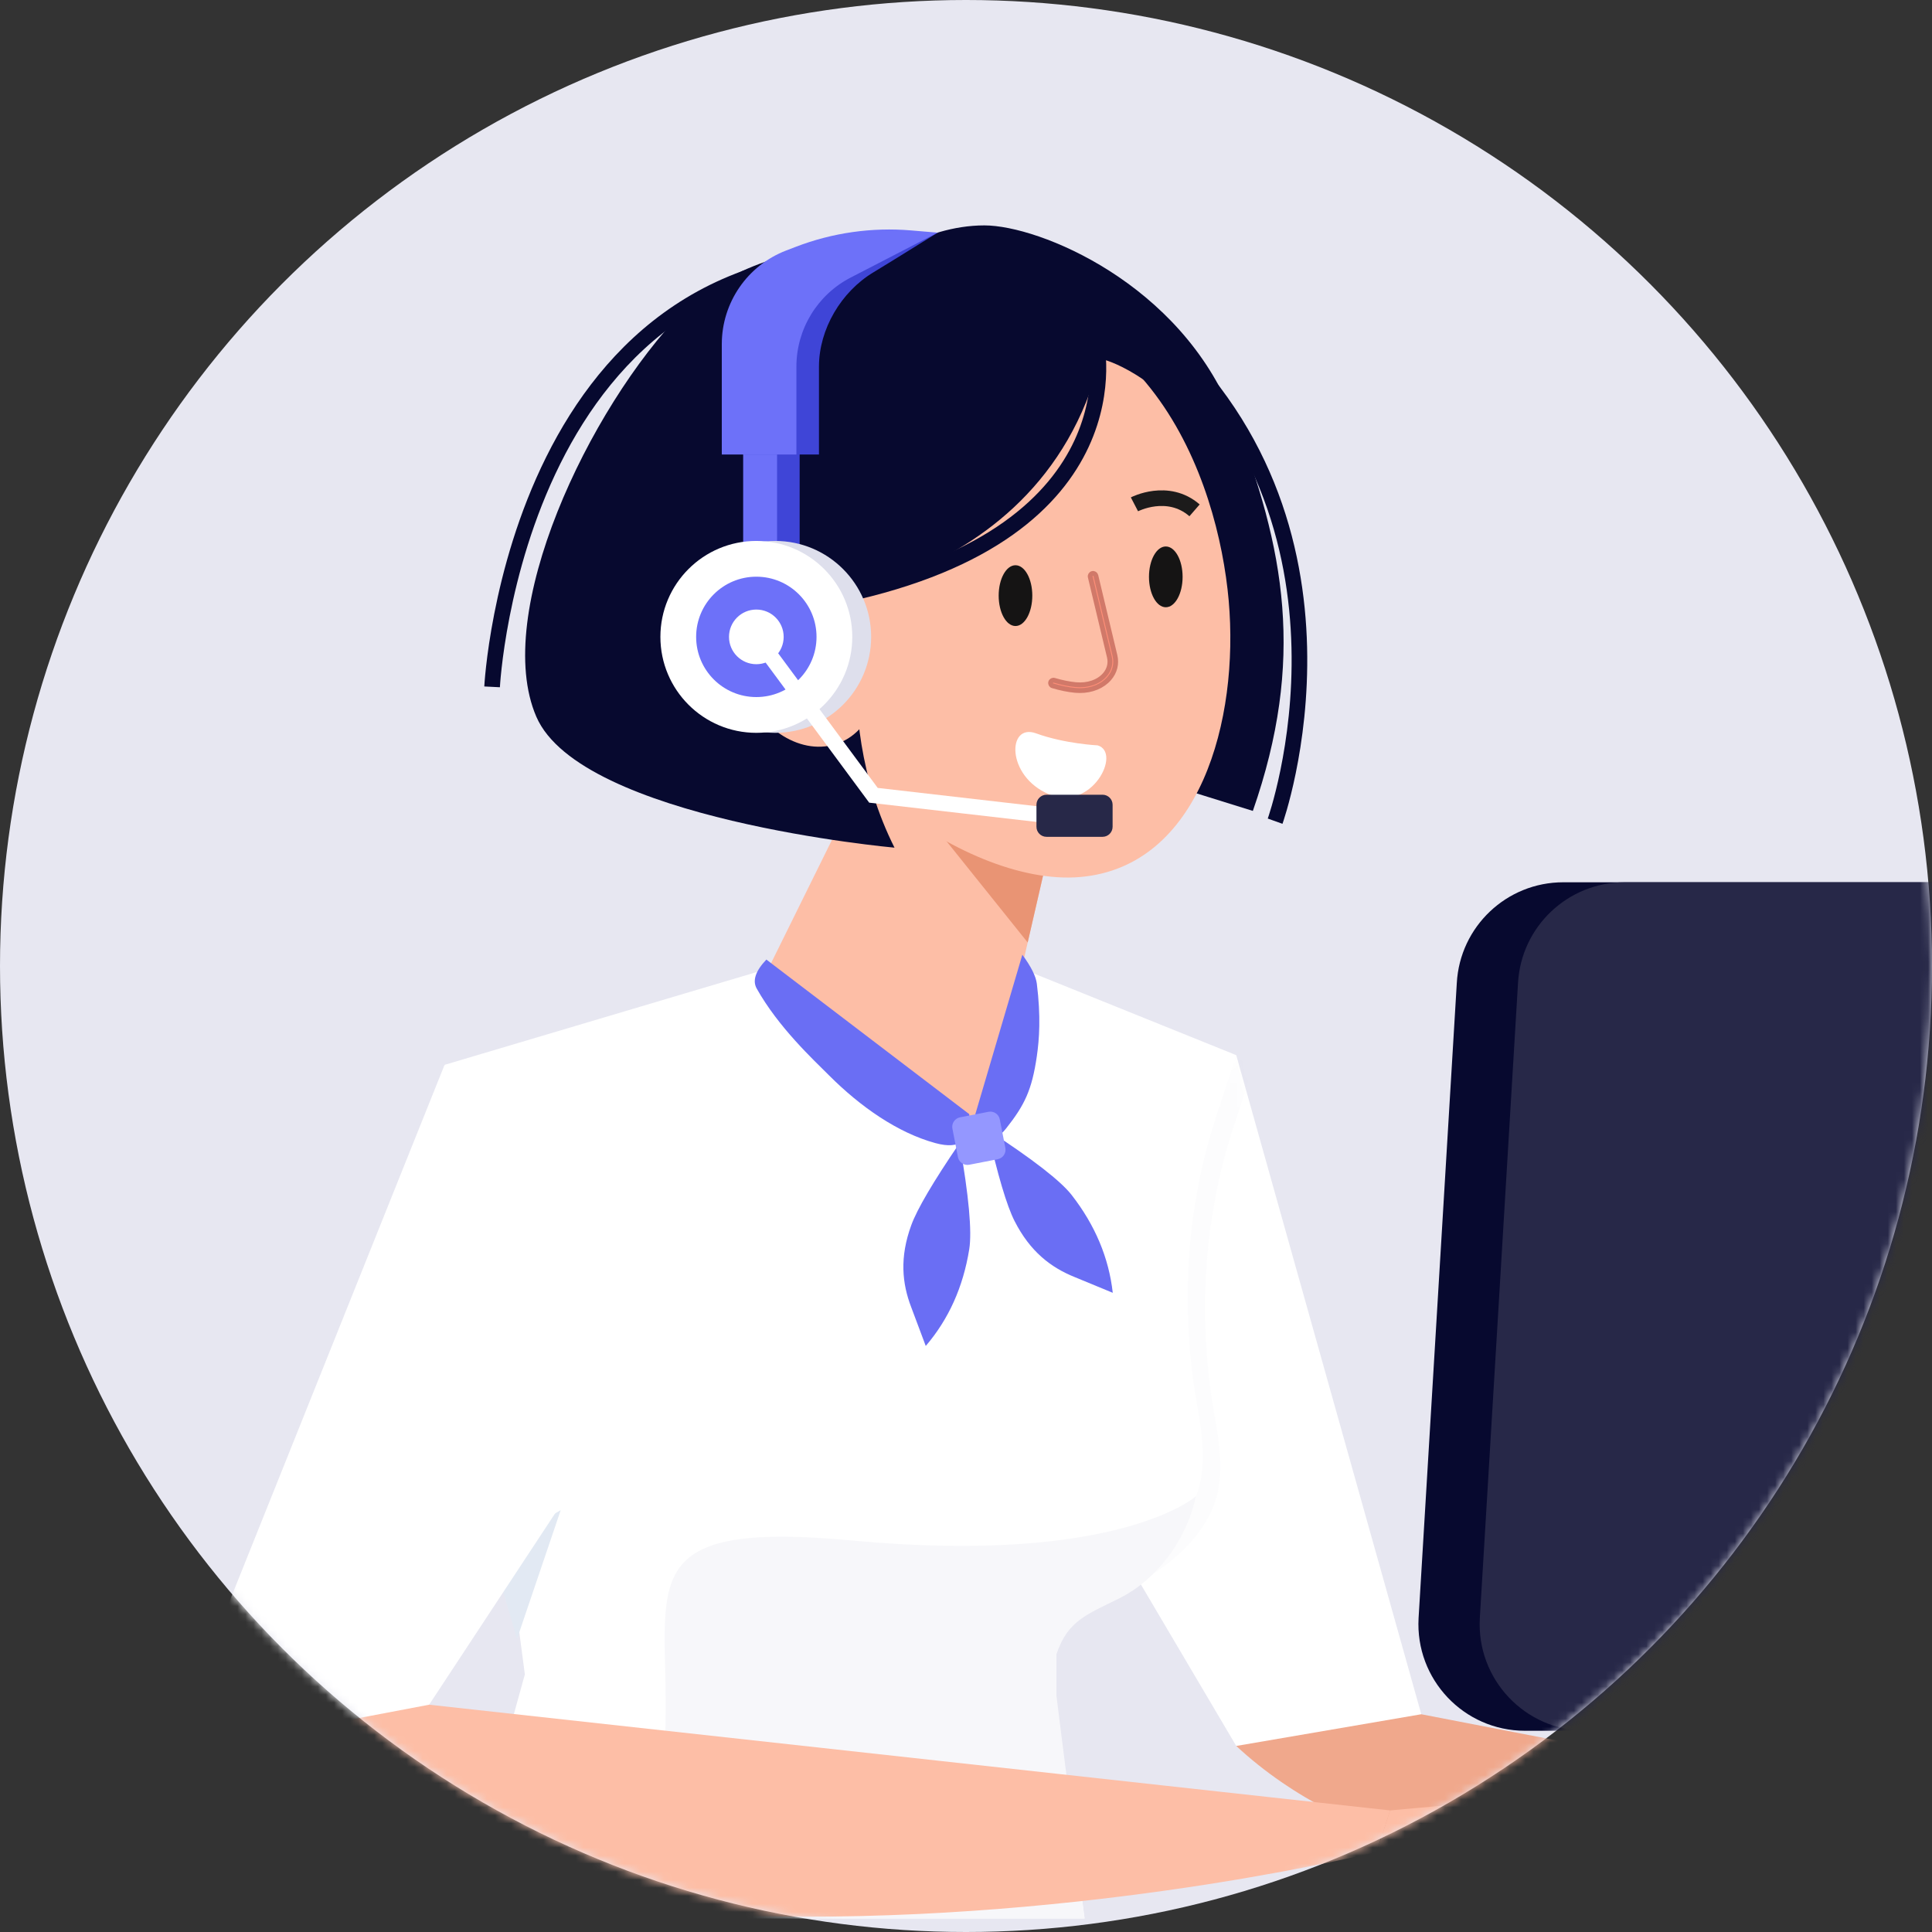
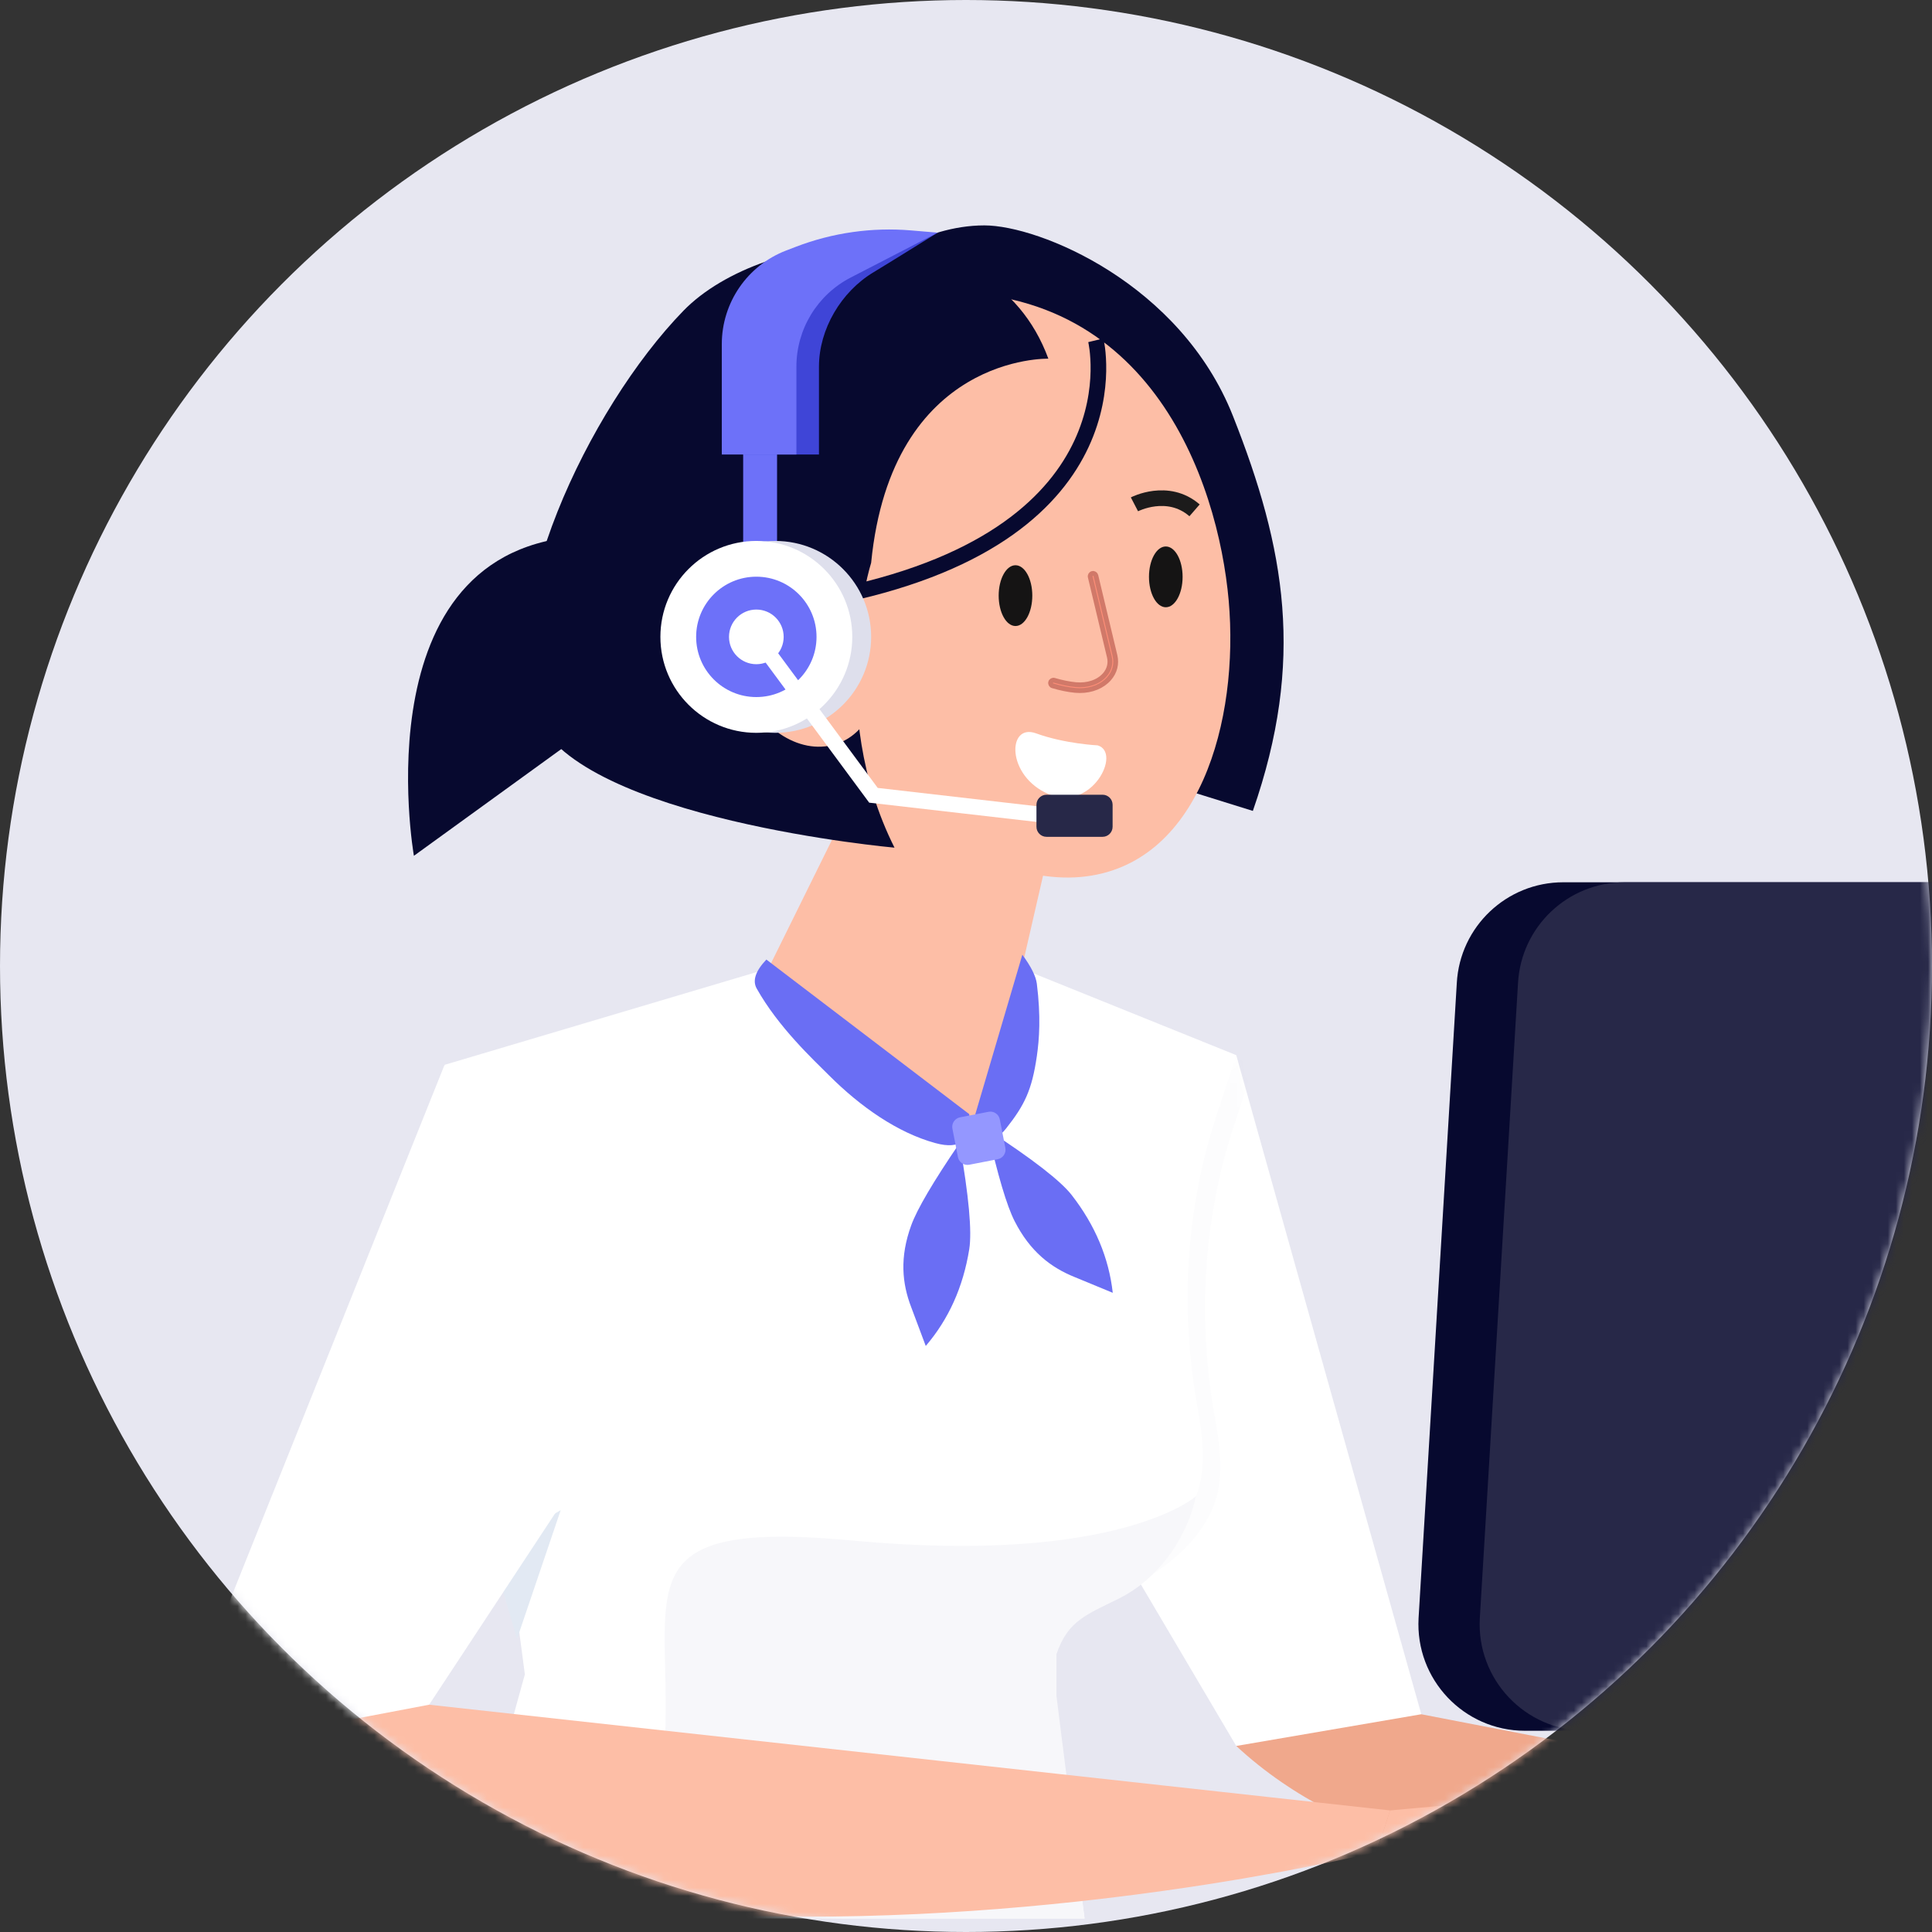
<svg xmlns="http://www.w3.org/2000/svg" xmlns:xlink="http://www.w3.org/1999/xlink" width="240" height="240" viewBox="0 0 240 240">
  <rect x="0" y="0" width="240" height="240" fill="#333333" stroke="none" />
  <defs>
    <circle id="ur3ldq6una" cx="120" cy="120" r="120" />
    <path id="ixdjqeximc" d="M25.372 0.075L49.464 85.889 25.372 85.889 0.036 42.982 25.372 0.075" />
  </defs>
  <g fill="none" fill-rule="evenodd">
    <g>
      <g>
        <g transform="translate(-72 -11406) translate(32 11281) translate(40 125)">
          <mask id="wkkuf3n7qb" fill="#fff">
            <use xlink:href="#ur3ldq6una" />
          </mask>
          <use fill="#E7E7F1" xlink:href="#ur3ldq6una" />
          <g mask="url(#wkkuf3n7qb)">
            <g>
              <g>
                <g transform="translate(20.2 28) translate(108 103)">
                  <mask id="ctow42foud" fill="#fff">
                    <use xlink:href="#ixdjqeximc" />
                  </mask>
                  <use fill="#FFF" xlink:href="#ixdjqeximc" />
                  <path fill="#6C6D8A" d="M.893-9.4h-31.466L-70.8 2.558l9.975 75.72-8.39 30.318H8.702L5.175 81.878v-6.6c1.428-4.354 2.443-6.769 6.534-8.828 6.966-3.51 11.005-8.235 11.576-13.26.252-2.232.048-4.802-.455-7.52-2.272-12.252-1.655-24.87 2.227-36.713l2.49-7.604L.893-9.4z" mask="url(#ctow42foud)" opacity=".118" />
                </g>
                <path fill="#F0A88C" d="M156.358 184.95l61.778 11.947-1.675 5.15s-54.822 13.068-83.09-13.158l22.987-3.94" transform="translate(20.2 28)" />
                <path fill="#FFF" d="M106.718 92.322H75.252L35.025 104.28 45 180l-8.39 30.319h77.916L111 183.6V177c1.428-4.353 2.443-6.768 6.534-8.828 6.966-3.509 11.005-8.235 11.576-13.26.252-2.232.048-4.802-.454-7.519-2.273-12.253-1.656-24.87 2.226-36.714l2.49-7.604-26.654-10.753z" transform="translate(20.2 28)" />
                <path fill="#F7F7FA" d="M128.355 157.874s-9.551 8.583-42.682 5.496c-38.218-3.561-14.378 13.04-28.027 46.949h56.88L111 182.4v-4.8c1.428-4.351 3.848-5.037 7.94-7.097 4.355-2.193 8.204-6.944 9.415-12.63z" transform="translate(20.2 28)" />
                <path fill="#FDBEA6" d="M101.877 113.381L75.252 92.322 89.358 63.766 113.282 63.766 101.877 113.381" transform="translate(20.2 28)" />
-                 <path fill="#E99474" d="M107.463 89.079L94.436 72.828 113.282 63.766 107.463 89.079" transform="translate(20.2 28)" />
                <path fill="#07092F" d="M88.017 5.147S94.267 0 102.083 0c6.826 0 24.36 7.205 30.877 23.673 6.52 16.468 8.981 30.396 2.473 49.062l-28.777-8.969L88.017 5.147l53.021 84.18" transform="translate(20.2 28)" />
                <path fill="#FDBEA6" d="M132.434 46.607c1.31 14.838-3.573 33.024-18.413 34.336-14.838 1.312-36.983-16.339-38.295-31.177C74.414 34.928 73.129 10.26 93.25 8.482c29.243-2.586 37.872 23.285 39.184 38.125" transform="translate(20.2 28)" />
                <path fill="#FFF" d="M114.801 62.658s-3.78 1.551-7.577 1.883c-3.796.333-1.129 6.392 4.646 6.18 5.775-.213 6.042-8.53 2.931-8.063" transform="translate(20.2 28) rotate(25 111.116 66.683)" />
                <path fill="#FF8E77" stroke="#D17969" stroke-width=".6" d="M113.95 57.787c-.192 0-.386-.009-.583-.027-.862-.082-1.806-.272-2.804-.568-.189-.055-.296-.253-.24-.441.056-.188.255-.297.442-.24.955.282 1.853.463 2.67.54 1.478.14 2.821-.318 3.611-1.225.555-.637.755-1.425.564-2.222l-2.373-9.935c-.046-.19.073-.383.264-.428.193-.047.383.072.43.264l2.373 9.935c.245 1.025-.01 2.038-.72 2.852-.833.956-2.163 1.495-3.633 1.495" transform="translate(20.2 28)" />
                <path stroke="#1C1B1B" stroke-width="1.941" d="M120.725 34.65s4.13-2.148 7.467.746" transform="translate(20.2 28)" />
-                 <path fill="#07092F" d="M73.845 47.435s34.924-.398 42.628-30.877c0 0 5.314.912 12.637 9.135 0 0-3.51-18.013-32.615-18.013-29.684 0-22.65 39.755-22.65 39.755" transform="translate(20.2 28)" />
+                 <path fill="#07092F" d="M73.845 47.435c0 0 5.314.912 12.637 9.135 0 0-3.51-18.013-32.615-18.013-29.684 0-22.65 39.755-22.65 39.755" transform="translate(20.2 28)" />
                <path stroke="#07092F" stroke-width="1.941" d="M115.931 14.271s5.751 23.736-31.51 31.649" transform="translate(20.2 28)" />
                <path fill="#07092F" d="M90.919 77.3s-38.99-3.495-44.499-16.278c-5.51-12.783 6.41-38.224 18.287-50.429 9.937-10.209 38.164-13.54 45.324 5.965 0 0-19.463-.567-22.014 25.354 0 0-5.737 18.147 2.902 35.388z" transform="translate(20.2 28)" />
-                 <path stroke="#07092F" stroke-width="1.941" d="M138.2 74.01s13.228-37.036-15.67-61.862m-81.6 45.176S43.824 0 93.024 4.21" transform="translate(20.2 28)" />
                <path fill="#151414" d="M108.036 45.991c0 2.085-.936 3.775-2.089 3.775s-2.088-1.69-2.088-3.775c0-2.084.935-3.775 2.088-3.775s2.089 1.69 2.089 3.775M126.707 43.66c0 2.085-.936 3.775-2.088 3.775-1.153 0-2.089-1.69-2.089-3.775 0-2.086.936-3.775 2.089-3.775 1.152 0 2.088 1.689 2.088 3.775" transform="translate(20.2 28)" />
                <path fill="#FDBEA6" d="M88.112 50.865c2.172 5.743.317 11.768-4.145 13.454-4.46 1.687-9.839-1.601-12.01-7.344-2.172-5.743-.317-11.768 4.145-13.454 4.46-1.687 9.838 1.6 12.01 7.344" transform="translate(20.2 28)" />
-                 <path fill="#3F45D7" d="M74.924 45.92L79.134 45.92 79.134 23.384 74.924 23.384z" transform="translate(20.2 28)" />
                <path fill="#6D71F9" d="M72.119 45.92L76.329 45.92 76.329 23.384 72.119 23.384z" transform="translate(20.2 28)" />
                <path fill="#3F45D7" d="M81.535 28.463V17.551c0-4.662 2.754-9.302 6.746-11.71C90.37 4.581 96.28.9 96.28.9S86.022.91 81.465 2.659l-1.2.46c-4.817 1.852-7.996 6.477-7.996 11.636v13.708h9.266" transform="translate(20.2 28)" />
                <path fill="#6D71F9" d="M78.732 28.463V17.551c0-4.662 2.603-8.935 6.747-11.074L96.279.9 92.975.623C88.112.213 83.217.91 78.66 2.659l-1.2.46c-4.817 1.852-7.996 6.477-7.996 11.636v13.708h9.268" transform="translate(20.2 28)" />
                <path fill="#DEDFEC" d="M88.017 51.115c0 6.582-5.335 11.92-11.917 11.92-6.581 0-11.917-5.338-11.917-11.92 0-6.581 5.336-11.917 11.917-11.917 6.582 0 11.917 5.336 11.917 11.917" transform="translate(20.2 28)" />
                <path fill="#FFF" d="M85.673 51.115c0 6.582-5.338 11.92-11.92 11.92-6.58 0-11.916-5.338-11.916-11.92 0-6.581 5.335-11.917 11.917-11.917 6.581 0 11.919 5.336 11.919 11.917" transform="translate(20.2 28)" />
                <path fill="#6D71F9" d="M81.232 51.115c0 4.13-3.348 7.477-7.478 7.477-4.129 0-7.477-3.347-7.477-7.477 0-4.13 3.348-7.476 7.477-7.476 4.13 0 7.478 3.346 7.478 7.476" transform="translate(20.2 28)" />
                <path fill="#FFF" d="M77.15 51.115c0 1.875-1.521 3.395-3.396 3.395s-3.395-1.52-3.395-3.395 1.52-3.394 3.395-3.394 3.396 1.52 3.396 3.394" transform="translate(20.2 28)" />
                <path fill="#FFF" d="M116.139 74.973L87.775 71.71 72.973 51.694 74.534 50.539 88.834 69.878 116.36 73.045 116.139 74.973" transform="translate(20.2 28)" />
                <path fill="#272848" d="M116.762 75.953h-6.96c-.691 0-1.25-.56-1.25-1.25v-2.73c0-.69.559-1.25 1.25-1.25h6.96c.69 0 1.25.56 1.25 1.25v2.73c0 .69-.56 1.25-1.25 1.25" transform="translate(20.2 28)" />
                <path fill="#E2E9F3" d="M49.452 159.6L44.022 175.605 40.8 164.54 49.452 159.6" transform="translate(20.2 28)" />
                <path fill="#FFF" d="M35.025 104.28L.699 189.92 29.055 189.92 55.135 150.314 35.025 104.28M186.236 210.167h-24.597c0-6.793 5.506-12.3 12.3-12.3 6.79 0 12.297 5.507 12.297 12.3" transform="translate(20.2 28)" />
                <path fill="#FDBEA6" d="M152.488 196.897l-1.677 5.15s-32.614 8.118-71.182 8.05c-26.438-.046-55.77-2.304-78.93-20.177l32.41-6.155 119.379 13.132z" transform="translate(20.2 28)" />
                <path fill="#FDBEA6" d="M152.488 196.897l26.572-2.416-7.361 6.63c-5.846 5.262-14.596 5.654-20.888.936l1.677-5.15" transform="translate(20.2 28)" />
                <path fill="#FDBEA6" d="M179.06 194.481l4.83 10.857s-7.011 1.59-6.887-9.003l2.057-1.854M173.183 195.894l4.377 11.46s-8.088.905-4.377-11.46" transform="translate(20.2 28)" />
                <path fill="#FDBEA6" d="M179.06 194.481l9.035 7.15s-6.092 3.216-9.66-5.737l.625-1.413" transform="translate(20.2 28)" />
              </g>
              <path fill="#6A6EF4" d="M75 91.2l25.2 19.2c.325 3.252-1.075 4.452-4.2 3.6-4.687-1.278-9.318-4.518-13.2-8.4-1.984-1.984-6.297-5.982-9-10.8-.549-.978-.149-2.178 1.2-3.6z" transform="translate(20.2 28)" />
              <path fill="#6A6EF4" d="M95.788 94.178l17.493 13.458c.247 2.538-.818 3.475-3.194 2.81-3.565-.998-5.397-1.987-8.349-5.016-1.468-1.507-3.303-3.679-5.29-7.282-.45-.817-.67-2.14-.66-3.97z" transform="translate(20.2 28) scale(-1 1) rotate(36 0 -219.362)" />
              <path fill="#6A6EF4" d="M99 114c-3.266 4.789-5.266 8.189-6 10.2-1.463 4.009-1.141 7.233 0 10.2.223.579.823 2.179 1.8 4.8 2.845-3.321 4.645-7.321 5.4-12 .356-2.205-.044-6.605-1.2-13.2z" transform="translate(20.2 28)" />
              <path fill="#6A6EF4" d="M112.58 110.4c-3.265 4.789-5.265 8.189-6 10.2-1.463 4.009-1.14 7.233 0 10.2.223.579.823 2.179 1.8 4.8 2.845-3.321 4.645-7.321 5.4-12 .356-2.205-.044-6.605-1.2-13.2z" transform="translate(20.2 28) rotate(-47 109.753 123)" />
              <path fill="#9497FF" d="M99.06 110.799l3.535-.687c.65-.127 1.28.298 1.406.949l.687 3.534c.127.65-.298 1.28-.949 1.406l-3.534.687c-.65.127-1.28-.298-1.406-.949l-.687-3.534c-.127-.65.298-1.28.949-1.406z" transform="translate(20.2 28)" />
              <path fill="#07092F" d="M290.749 187.003h-121.5c-7.608 0-13.653-6.394-13.228-13.99l4.749-78.907c.392-7.018 6.198-12.506 13.226-12.506h121.5c7.608 0 13.653 6.394 13.226 13.99l-4.747 78.907c-.392 7.018-6.198 12.506-13.226 12.506" transform="translate(20.2 28)" />
              <path fill="#272848" d="M298.355 187.003h-121.5c-7.608 0-13.653-6.394-13.226-13.99l4.745-78.907c.394-7.018 6.2-12.506 13.228-12.506h121.5c7.608 0 13.653 6.394 13.226 13.99l-4.747 78.907c-.392 7.018-6.198 12.506-13.226 12.506" transform="translate(20.2 28)" />
            </g>
          </g>
        </g>
      </g>
    </g>
  </g>
</svg>